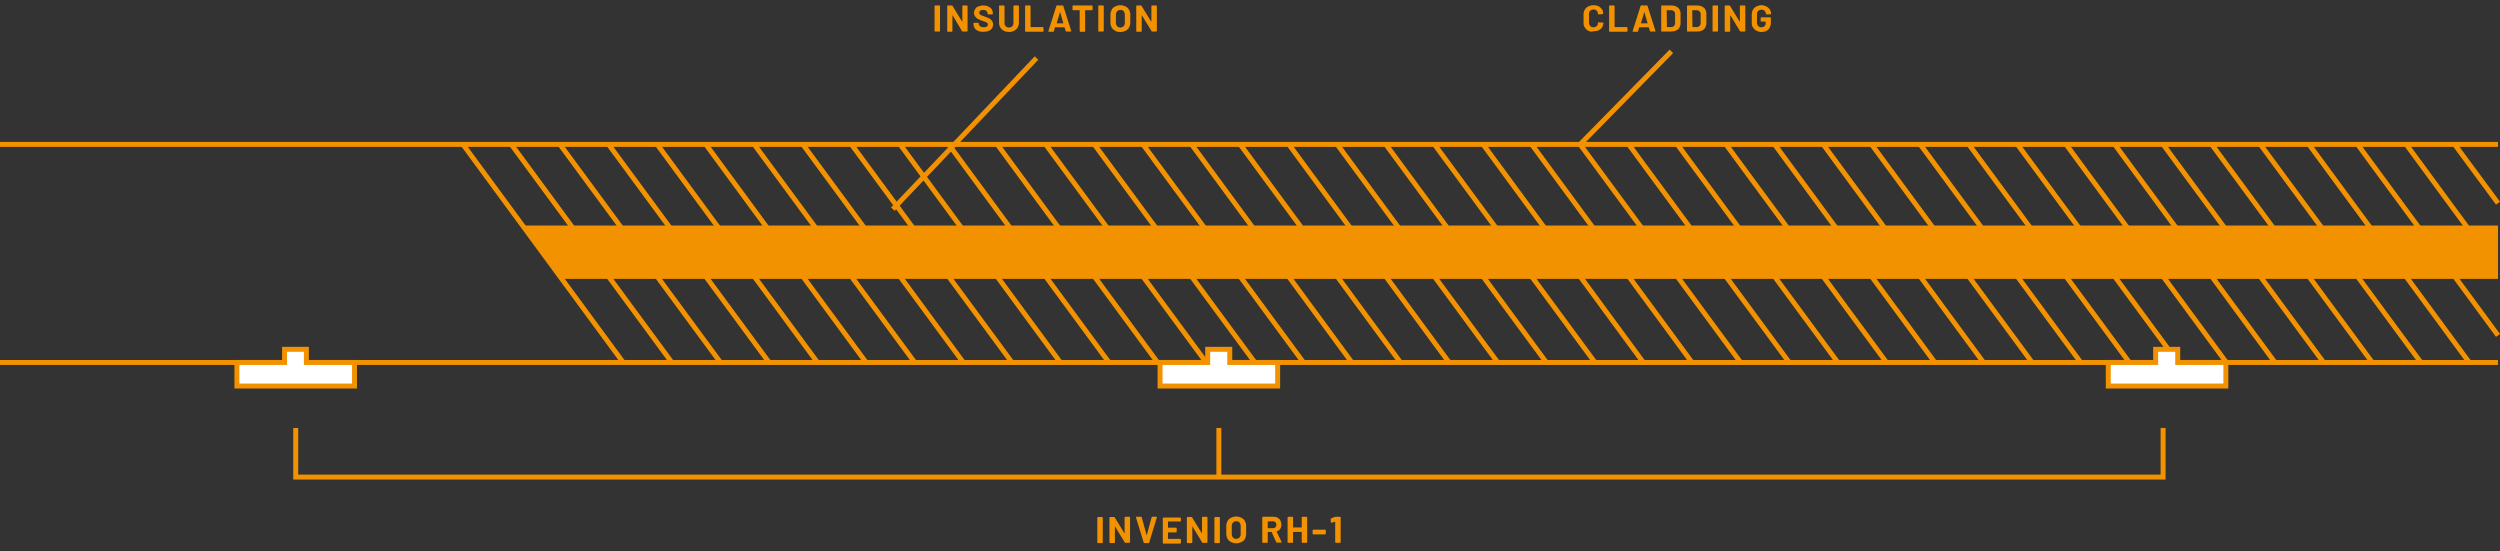
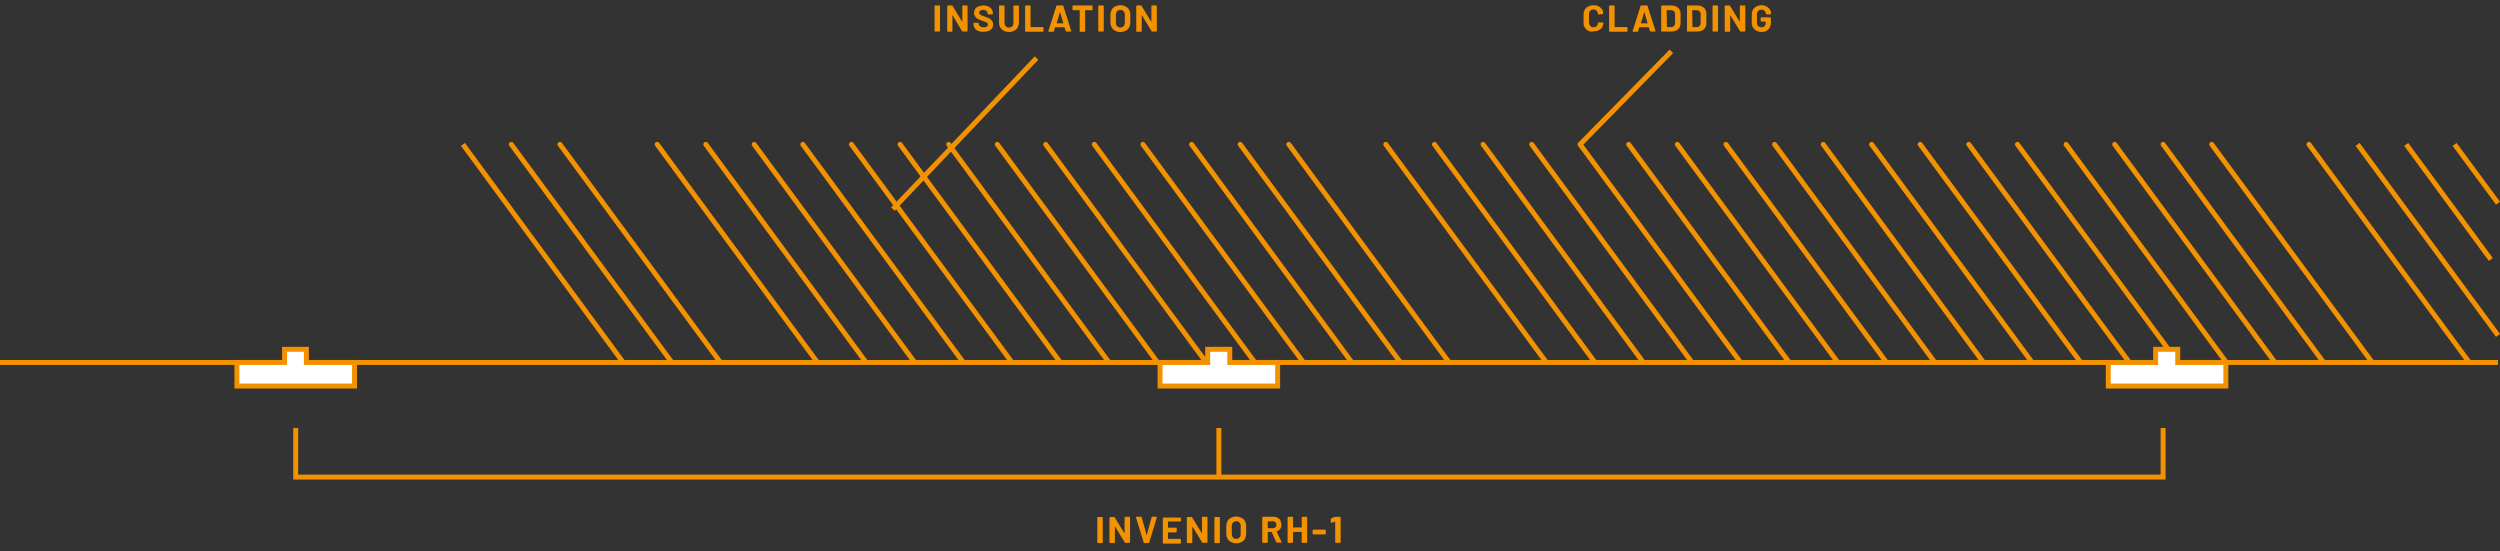
<svg xmlns="http://www.w3.org/2000/svg" version="1.1" id="Layer_1" x="0px" y="0px" viewBox="0 0 1007.7 222.2" style="enable-background:new 0 0 1007.7 222.2;" xml:space="preserve">
  <rect x="0" y="0" width="1007.7" height="222.2" fill="#333333" stroke="none" />
  <style type="text/css">
	.st0{fill:none;stroke:#F39200;stroke-width:2;stroke-miterlimit:10;}
	.st1{fill:#FFFFFF;stroke:#F39200;stroke-width:2;stroke-miterlimit:10;}
	.st2{fill:#F39200;}
	.st3{fill:#FAD090;stroke:#F39200;stroke-miterlimit:10;}
	.st4{fill:none;stroke:#F39200;stroke-width:2;stroke-linecap:round;stroke-linejoin:round;}
	.st5{fill:#FAD090;stroke:#F39200;stroke-width:0;stroke-linecap:round;stroke-linejoin:round;}
	.st6{fill:none;stroke:#F39200;stroke-width:2;}
	.st7{fill:#F39200;stroke:#F39200;stroke-width:2;}
</style>
-   <line class="st0" x1="0" y1="58.2" x2="1006.9" y2="58.2" />
  <line class="st0" x1="0" y1="146.1" x2="1006.9" y2="146.1" />
  <line class="st0" x1="186.6" y1="58.2" x2="251.2" y2="146.1" />
  <polygon class="st1" points="142.9,155.6 95.5,155.6 95.5,146.1 114.7,146.1 114.7,140.8 123.5,140.8 123.5,146.1 142.9,146.1 " />
-   <polygon class="st2" points="211,90.9 1006.9,90.9 1006.9,112.4 226.8,112.4 " />
  <polygon class="st3" points="877.8,146.1 877.8,146 877.8,146.1 " />
  <line class="st4" x1="270.8" y1="146.1" x2="206.1" y2="58.2" />
  <line class="st4" x1="225.7" y1="58.2" x2="290.4" y2="146.1" />
-   <line class="st4" x1="245.3" y1="58.2" x2="310" y2="146.1" />
  <line class="st4" x1="264.9" y1="58.2" x2="329.5" y2="146.1" />
  <line class="st4" x1="284.5" y1="58.2" x2="349.1" y2="146.1" />
  <line class="st4" x1="304" y1="58.2" x2="368.7" y2="146.1" />
  <line class="st4" x1="323.6" y1="58.2" x2="388.3" y2="146.1" />
  <line class="st4" x1="343.2" y1="58.2" x2="407.9" y2="146.1" />
  <line class="st4" x1="362.8" y1="58.2" x2="427.4" y2="146.1" />
  <line class="st4" x1="382.4" y1="58.2" x2="447" y2="146.1" />
  <line class="st4" x1="402" y1="58.2" x2="466.6" y2="146.1" />
  <line class="st4" x1="421.5" y1="58.2" x2="486.2" y2="146.1" />
  <line class="st4" x1="441.1" y1="58.2" x2="505.8" y2="146.1" />
  <line class="st4" x1="525.4" y1="146.1" x2="460.7" y2="58.2" />
  <line class="st4" x1="480.3" y1="58.2" x2="544.9" y2="146.1" />
  <line class="st4" x1="499.9" y1="58.2" x2="564.5" y2="146.1" />
  <line class="st4" x1="519.5" y1="58.2" x2="584.1" y2="146.1" />
-   <line class="st4" x1="539" y1="58.2" x2="603.7" y2="146.1" />
  <line class="st4" x1="558.6" y1="58.2" x2="623.3" y2="146.1" />
  <line class="st4" x1="578.2" y1="58.2" x2="642.9" y2="146.1" />
  <line class="st4" x1="597.8" y1="58.2" x2="662.4" y2="146.1" />
  <line class="st4" x1="617.4" y1="58.2" x2="682" y2="146.1" />
  <line class="st4" x1="636.9" y1="58.2" x2="701.6" y2="146.1" />
  <line class="st4" x1="656.5" y1="58.2" x2="721.2" y2="146.1" />
  <line class="st4" x1="676.1" y1="58.2" x2="740.8" y2="146.1" />
  <line class="st4" x1="695.7" y1="58.2" x2="760.4" y2="146.1" />
  <line class="st4" x1="715.3" y1="58.2" x2="779.9" y2="146.1" />
  <line class="st4" x1="734.9" y1="58.2" x2="799.5" y2="146.1" />
  <line class="st4" x1="754.4" y1="58.2" x2="819.1" y2="146.1" />
  <line class="st4" x1="774" y1="58.2" x2="838.7" y2="146.1" />
  <line class="st4" x1="793.6" y1="58.2" x2="858.3" y2="146.1" />
  <line class="st5" x1="877.8" y1="146.1" x2="877.8" y2="146" />
  <line class="st4" x1="813.2" y1="58.2" x2="874" y2="140.8" />
  <line class="st4" x1="897.4" y1="146.1" x2="832.8" y2="58.2" />
  <line class="st4" x1="852.4" y1="58.2" x2="917" y2="146.1" />
  <line class="st4" x1="871.9" y1="58.2" x2="936.6" y2="146.1" />
  <line class="st4" x1="891.5" y1="58.2" x2="956.2" y2="146.1" />
-   <line class="st4" x1="911.1" y1="58.2" x2="975.8" y2="146.1" />
  <line class="st4" x1="930.7" y1="58.2" x2="995.3" y2="146.1" />
  <line class="st6" x1="950.3" y1="58.2" x2="1006.9" y2="135.2" />
  <line class="st6" x1="969.9" y1="58.2" x2="1004" y2="104.6" />
  <line class="st6" x1="1006.9" y1="81.9" x2="989.4" y2="58.2" />
  <polygon class="st1" points="495.7,146.1 495.7,140.8 486.8,140.8 486.8,146.1 486.2,146.1 467.6,146.1 467.6,155.6 515,155.6   515,146.1 505.8,146.1 " />
  <polygon class="st1" points="877.8,146.1 877.8,146 877.8,140.8 874,140.8 868.9,140.8 868.9,146.1 858.3,146.1 849.8,146.1   849.8,155.6 897.2,155.6 897.2,146.1 877.8,146.1 " />
  <polyline class="st6" points="119.2,172.5 119.2,192.3 871.9,192.3 871.9,172.5 " />
  <line class="st6" x1="491.3" y1="192.3" x2="491.3" y2="172.5" />
  <g>
    <path class="st2" d="M442.4,218.8c0,0-0.1-0.1-0.1-0.1v-10.1c0,0,0-0.1,0.1-0.1s0.1-0.1,0.1-0.1h1.8c0,0,0.1,0,0.1,0.1   c0,0,0.1,0.1,0.1,0.1v10.1c0,0,0,0.1-0.1,0.1c0,0-0.1,0.1-0.1,0.1h-1.8C442.5,218.8,442.5,218.8,442.4,218.8z" />
    <path class="st2" d="M453.4,208.4c0,0,0.1-0.1,0.1-0.1h1.8c0,0,0.1,0,0.1,0.1s0.1,0.1,0.1,0.1v10.1c0,0,0,0.1-0.1,0.1   s-0.1,0.1-0.1,0.1h-1.7c-0.1,0-0.2,0-0.2-0.1l-3.9-6.4c0,0,0,0-0.1,0s0,0,0,0.1l0,6.3c0,0,0,0.1-0.1,0.1c0,0-0.1,0.1-0.1,0.1h-1.8   c-0.1,0-0.1,0-0.1-0.1s-0.1-0.1-0.1-0.1v-10.1c0,0,0-0.1,0.1-0.1s0.1-0.1,0.1-0.1h1.7c0.1,0,0.2,0,0.2,0.1l3.9,6.4c0,0,0,0,0.1,0   c0,0,0,0,0-0.1l0-6.3C453.4,208.5,453.4,208.4,453.4,208.4z" />
    <path class="st2" d="M461,218.7l-3.1-10.1l0-0.1c0-0.1,0.1-0.2,0.2-0.2h1.9c0.1,0,0.2,0,0.2,0.2l2,7.3c0,0,0,0,0,0s0,0,0,0l2-7.3   c0-0.1,0.1-0.2,0.2-0.2h1.8c0.1,0,0.1,0,0.1,0.1c0,0,0,0.1,0,0.2l-3.1,10.1c0,0.1-0.1,0.2-0.2,0.2h-1.9   C461.1,218.8,461,218.8,461,218.7z" />
    <path class="st2" d="M475.9,210.1c0,0-0.1,0.1-0.1,0.1h-4.9c-0.1,0-0.1,0-0.1,0.1v2.3c0,0.1,0,0.1,0.1,0.1h3.2c0,0,0.1,0,0.1,0.1   c0,0,0.1,0.1,0.1,0.1v1.5c0,0.1,0,0.1-0.1,0.1c0,0-0.1,0.1-0.1,0.1h-3.2c-0.1,0-0.1,0-0.1,0.1v2.4c0,0,0,0.1,0.1,0.1h4.9   c0,0,0.1,0,0.1,0.1s0.1,0.1,0.1,0.1v1.5c0,0,0,0.1-0.1,0.1s-0.1,0.1-0.1,0.1h-6.9c-0.1,0-0.1,0-0.1-0.1s-0.1-0.1-0.1-0.1v-10.1   c0,0,0-0.1,0.1-0.1s0.1-0.1,0.1-0.1h6.9c0,0,0.1,0,0.1,0.1s0.1,0.1,0.1,0.1v1.5C476,210,475.9,210.1,475.9,210.1z" />
    <path class="st2" d="M484.6,208.4c0,0,0.1-0.1,0.1-0.1h1.8c0,0,0.1,0,0.1,0.1s0.1,0.1,0.1,0.1v10.1c0,0,0,0.1-0.1,0.1   s-0.1,0.1-0.1,0.1h-1.7c-0.1,0-0.2,0-0.2-0.1l-3.9-6.4c0,0,0,0-0.1,0s0,0,0,0.1l0,6.3c0,0,0,0.1-0.1,0.1c0,0-0.1,0.1-0.1,0.1h-1.8   c-0.1,0-0.1,0-0.1-0.1s-0.1-0.1-0.1-0.1v-10.1c0,0,0-0.1,0.1-0.1s0.1-0.1,0.1-0.1h1.7c0.1,0,0.2,0,0.2,0.1l3.9,6.4c0,0,0,0,0.1,0   c0,0,0,0,0-0.1l0-6.3C484.5,208.5,484.5,208.4,484.6,208.4z" />
    <path class="st2" d="M489.6,218.8c0,0-0.1-0.1-0.1-0.1v-10.1c0,0,0-0.1,0.1-0.1s0.1-0.1,0.1-0.1h1.8c0,0,0.1,0,0.1,0.1   c0,0,0.1,0.1,0.1,0.1v10.1c0,0,0,0.1-0.1,0.1c0,0-0.1,0.1-0.1,0.1h-1.8C489.6,218.8,489.6,218.8,489.6,218.8z" />
    <path class="st2" d="M496.2,218.5c-0.6-0.3-1.1-0.8-1.4-1.3c-0.3-0.6-0.5-1.2-0.5-2V212c0-0.7,0.2-1.4,0.5-2c0.3-0.6,0.8-1,1.4-1.3   c0.6-0.3,1.3-0.5,2.1-0.5c0.8,0,1.5,0.2,2.1,0.5c0.6,0.3,1.1,0.8,1.4,1.3c0.3,0.6,0.5,1.2,0.5,2v3.2c0,0.8-0.2,1.4-0.5,2   c-0.3,0.6-0.8,1-1.4,1.3c-0.6,0.3-1.3,0.5-2.1,0.5C497.5,219,496.8,218.8,496.2,218.5z M499.6,216.7c0.3-0.4,0.5-0.8,0.5-1.4V212   c0-0.6-0.2-1-0.5-1.4c-0.3-0.4-0.8-0.5-1.3-0.5c-0.5,0-1,0.2-1.3,0.5c-0.3,0.4-0.5,0.8-0.5,1.4v3.3c0,0.6,0.2,1,0.5,1.4   c0.3,0.3,0.8,0.5,1.3,0.5S499.2,217,499.6,216.7z" />
    <path class="st2" d="M514.5,218.7l-1.9-4.2c0,0,0-0.1-0.1-0.1h-1.4c0,0-0.1,0-0.1,0.1v4.1c0,0,0,0.1-0.1,0.1c0,0-0.1,0.1-0.1,0.1   h-1.8c0,0-0.1,0-0.1-0.1s-0.1-0.1-0.1-0.1v-10.1c0,0,0-0.1,0.1-0.1s0.1-0.1,0.1-0.1h4.3c0.6,0,1.2,0.1,1.7,0.4   c0.5,0.3,0.9,0.6,1.1,1.1s0.4,1,0.4,1.7c0,0.7-0.2,1.3-0.5,1.7c-0.3,0.5-0.8,0.8-1.4,1c-0.1,0-0.1,0.1,0,0.1l2,4.2c0,0,0,0.1,0,0.1   c0,0.1-0.1,0.1-0.2,0.1h-1.8C514.6,218.8,514.5,218.8,514.5,218.7z M511,210.2v2.6c0,0,0,0.1,0.1,0.1h2c0.4,0,0.8-0.1,1-0.4   c0.3-0.2,0.4-0.6,0.4-1c0-0.4-0.1-0.7-0.4-1c-0.3-0.3-0.6-0.4-1-0.4L511,210.2C511.1,210.2,511,210.2,511,210.2z" />
    <path class="st2" d="M524.8,208.4c0,0,0.1-0.1,0.1-0.1h1.8c0,0,0.1,0,0.1,0.1s0.1,0.1,0.1,0.1v10.1c0,0,0,0.1-0.1,0.1   s-0.1,0.1-0.1,0.1h-1.8c0,0-0.1,0-0.1-0.1s-0.1-0.1-0.1-0.1v-4.1c0,0,0-0.1-0.1-0.1h-3.3c0,0-0.1,0-0.1,0.1v4.1c0,0,0,0.1-0.1,0.1   c0,0-0.1,0.1-0.1,0.1h-1.8c0,0-0.1,0-0.1-0.1s-0.1-0.1-0.1-0.1v-10.1c0,0,0-0.1,0.1-0.1s0.1-0.1,0.1-0.1h1.8c0,0,0.1,0,0.1,0.1   c0,0,0.1,0.1,0.1,0.1v4c0,0.1,0,0.1,0.1,0.1h3.3c0,0,0.1,0,0.1-0.1v-4C524.8,208.5,524.8,208.4,524.8,208.4z" />
    <path class="st2" d="M529.2,215.3c0,0-0.1-0.1-0.1-0.1v-1.5c0,0,0-0.1,0.1-0.1s0.1-0.1,0.1-0.1h4.9c0.1,0,0.1,0,0.1,0.1   s0.1,0.1,0.1,0.1v1.5c0,0,0,0.1-0.1,0.1s-0.1,0.1-0.1,0.1h-4.9C529.3,215.3,529.3,215.3,529.2,215.3z" />
    <path class="st2" d="M538.4,208.3h1.8c0,0,0.1,0,0.1,0.1c0,0,0.1,0.1,0.1,0.1v10.1c0,0,0,0.1-0.1,0.1c0,0-0.1,0.1-0.1,0.1h-1.8   c-0.1,0-0.1,0-0.1-0.1s-0.1-0.1-0.1-0.1v-8.2c0,0,0,0,0-0.1c0,0,0,0-0.1,0l-1.5,0.4l-0.1,0c-0.1,0-0.1-0.1-0.1-0.2l0-1.3   c0-0.1,0-0.2,0.1-0.2l1.6-0.7C538.2,208.4,538.3,208.3,538.4,208.3z" />
  </g>
  <g>
    <path class="st2" d="M376.8,12.7c0,0-0.1-0.1-0.1-0.1V2.4c0,0,0-0.1,0.1-0.1s0.1-0.1,0.1-0.1h1.8c0,0,0.1,0,0.1,0.1   c0,0,0.1,0.1,0.1,0.1v10.1c0,0,0,0.1-0.1,0.1c0,0-0.1,0.1-0.1,0.1H377C376.9,12.8,376.9,12.7,376.8,12.7z" />
    <path class="st2" d="M387.9,2.3c0,0,0.1-0.1,0.1-0.1h1.8c0,0,0.1,0,0.1,0.1s0.1,0.1,0.1,0.1v10.1c0,0,0,0.1-0.1,0.1   s-0.1,0.1-0.1,0.1H388c-0.1,0-0.2,0-0.2-0.1L384,6.2c0,0,0,0-0.1,0s0,0,0,0.1l0,6.3c0,0,0,0.1-0.1,0.1c0,0-0.1,0.1-0.1,0.1H382   c-0.1,0-0.1,0-0.1-0.1s-0.1-0.1-0.1-0.1V2.4c0,0,0-0.1,0.1-0.1s0.1-0.1,0.1-0.1h1.7c0.1,0,0.2,0,0.2,0.1l3.9,6.4c0,0,0,0,0.1,0   c0,0,0,0,0-0.1l0-6.3C387.8,2.4,387.8,2.3,387.9,2.3z" />
    <path class="st2" d="M394.3,12.5c-0.6-0.3-1.1-0.6-1.4-1.1c-0.3-0.5-0.5-1-0.5-1.7V9.4c0,0,0-0.1,0.1-0.1s0.1-0.1,0.1-0.1h1.7   c0,0,0.1,0,0.1,0.1c0,0,0.1,0.1,0.1,0.1v0.2c0,0.4,0.2,0.7,0.6,1c0.4,0.3,0.9,0.4,1.5,0.4c0.5,0,0.9-0.1,1.2-0.3   c0.3-0.2,0.4-0.5,0.4-0.8c0-0.2-0.1-0.4-0.2-0.6c-0.2-0.2-0.4-0.3-0.7-0.4c-0.3-0.1-0.7-0.3-1.3-0.5c-0.7-0.2-1.2-0.5-1.7-0.7   s-0.9-0.6-1.2-1s-0.5-0.9-0.5-1.5c0-0.6,0.2-1.1,0.5-1.6c0.3-0.5,0.7-0.8,1.3-1s1.2-0.4,1.9-0.4c0.8,0,1.4,0.1,2,0.4   c0.6,0.3,1.1,0.6,1.4,1.1c0.3,0.5,0.5,1,0.5,1.7v0.2c0,0,0,0.1-0.1,0.1c0,0-0.1,0.1-0.1,0.1h-1.7c-0.1,0-0.1,0-0.1-0.1   c0,0-0.1-0.1-0.1-0.1V5.5c0-0.4-0.2-0.8-0.5-1.1c-0.3-0.3-0.8-0.4-1.4-0.4c-0.5,0-0.8,0.1-1.1,0.3c-0.3,0.2-0.4,0.5-0.4,0.8   c0,0.2,0.1,0.5,0.2,0.6c0.2,0.2,0.4,0.3,0.7,0.5c0.3,0.1,0.8,0.3,1.4,0.5c0.7,0.3,1.3,0.5,1.7,0.7c0.4,0.2,0.8,0.5,1.1,0.9   c0.3,0.4,0.5,0.9,0.5,1.5c0,0.9-0.3,1.7-1,2.2s-1.6,0.8-2.8,0.8C395.6,12.9,394.9,12.7,394.3,12.5z" />
    <path class="st2" d="M404.6,12.4c-0.6-0.3-1-0.7-1.4-1.3c-0.3-0.5-0.5-1.2-0.5-1.9V2.4c0,0,0-0.1,0.1-0.1c0,0,0.1-0.1,0.1-0.1h1.8   c0,0,0.1,0,0.1,0.1s0.1,0.1,0.1,0.1v6.9c0,0.5,0.2,1,0.5,1.3s0.8,0.5,1.3,0.5c0.5,0,1-0.2,1.3-0.5c0.3-0.3,0.5-0.8,0.5-1.3V2.4   c0,0,0-0.1,0.1-0.1s0.1-0.1,0.1-0.1h1.8c0,0,0.1,0,0.1,0.1c0,0,0.1,0.1,0.1,0.1v6.8c0,0.7-0.2,1.3-0.5,1.9c-0.3,0.5-0.8,1-1.4,1.3   s-1.3,0.5-2,0.5S405.1,12.7,404.6,12.4z" />
    <path class="st2" d="M413.3,12.7c0,0-0.1-0.1-0.1-0.1V2.4c0,0,0-0.1,0.1-0.1s0.1-0.1,0.1-0.1h1.8c0,0,0.1,0,0.1,0.1   c0,0,0.1,0.1,0.1,0.1v8.4c0,0,0,0.1,0.1,0.1h4.9c0.1,0,0.1,0,0.1,0.1c0,0,0.1,0.1,0.1,0.1v1.5c0,0,0,0.1-0.1,0.1   c0,0-0.1,0.1-0.1,0.1h-6.9C413.4,12.8,413.4,12.7,413.3,12.7z" />
    <path class="st2" d="M429.6,12.6l-0.5-1.5c0,0,0-0.1-0.1-0.1h-3.7c0,0-0.1,0-0.1,0.1l-0.4,1.5c0,0.1-0.1,0.2-0.2,0.2h-1.9   c-0.1,0-0.1,0-0.1-0.1c0,0,0-0.1,0-0.2l3.2-10.1c0-0.1,0.1-0.2,0.2-0.2h2.4c0.1,0,0.2,0,0.2,0.2l3.2,10.1c0,0,0,0,0,0.1   c0,0.1-0.1,0.1-0.2,0.1h-1.9C429.7,12.8,429.7,12.7,429.6,12.6z M425.9,9.4h2.6c0.1,0,0.1,0,0.1-0.1l-1.3-4.5c0,0,0-0.1,0-0.1   s0,0,0,0.1L425.9,9.4C425.9,9.4,425.9,9.4,425.9,9.4z" />
    <path class="st2" d="M440.3,2.3c0,0,0.1,0.1,0.1,0.1v1.5c0,0,0,0.1-0.1,0.1c0,0-0.1,0.1-0.1,0.1h-2.7c-0.1,0-0.1,0-0.1,0.1v8.4   c0,0,0,0.1-0.1,0.1c0,0-0.1,0.1-0.1,0.1h-1.8c0,0-0.1,0-0.1-0.1s-0.1-0.1-0.1-0.1V4.2c0,0,0-0.1-0.1-0.1h-2.6c-0.1,0-0.1,0-0.1-0.1   c0,0-0.1-0.1-0.1-0.1V2.4c0,0,0-0.1,0.1-0.1c0,0,0.1-0.1,0.1-0.1h7.6C440.3,2.2,440.3,2.3,440.3,2.3z" />
    <path class="st2" d="M442.8,12.7c0,0-0.1-0.1-0.1-0.1V2.4c0,0,0-0.1,0.1-0.1s0.1-0.1,0.1-0.1h1.8c0,0,0.1,0,0.1,0.1   c0,0,0.1,0.1,0.1,0.1v10.1c0,0,0,0.1-0.1,0.1c0,0-0.1,0.1-0.1,0.1H443C442.9,12.8,442.9,12.7,442.8,12.7z" />
    <path class="st2" d="M449.5,12.4c-0.6-0.3-1.1-0.8-1.4-1.3c-0.3-0.6-0.5-1.2-0.5-2V5.9c0-0.7,0.2-1.4,0.5-2c0.3-0.6,0.8-1,1.4-1.3   c0.6-0.3,1.3-0.5,2.1-0.5c0.8,0,1.5,0.2,2.1,0.5s1.1,0.8,1.4,1.3c0.3,0.6,0.5,1.2,0.5,2v3.2c0,0.8-0.2,1.4-0.5,2   c-0.3,0.6-0.8,1-1.4,1.3c-0.6,0.3-1.3,0.5-2.1,0.5C450.7,12.9,450.1,12.8,449.5,12.4z M452.9,10.6c0.3-0.4,0.5-0.8,0.5-1.4V5.9   c0-0.6-0.2-1-0.5-1.4c-0.3-0.4-0.8-0.5-1.3-0.5c-0.5,0-1,0.2-1.3,0.5c-0.3,0.4-0.5,0.8-0.5,1.4v3.3c0,0.6,0.2,1,0.5,1.4   c0.3,0.3,0.8,0.5,1.3,0.5S452.5,10.9,452.9,10.6z" />
    <path class="st2" d="M464.2,2.3c0,0,0.1-0.1,0.1-0.1h1.8c0,0,0.1,0,0.1,0.1c0,0,0.1,0.1,0.1,0.1v10.1c0,0,0,0.1-0.1,0.1   c0,0-0.1,0.1-0.1,0.1h-1.7c-0.1,0-0.2,0-0.2-0.1l-3.9-6.4c0,0,0,0-0.1,0c0,0,0,0,0,0.1l0,6.3c0,0,0,0.1-0.1,0.1s-0.1,0.1-0.1,0.1   h-1.8c0,0-0.1,0-0.1-0.1c0,0-0.1-0.1-0.1-0.1V2.4c0,0,0-0.1,0.1-0.1c0,0,0.1-0.1,0.1-0.1h1.7c0.1,0,0.2,0,0.2,0.1l3.9,6.4   c0,0,0,0,0.1,0c0,0,0,0,0-0.1l0-6.3C464.2,2.4,464.2,2.3,464.2,2.3z" />
  </g>
  <g>
    <path class="st2" d="M640.2,12.4c-0.6-0.3-1-0.7-1.4-1.3s-0.5-1.2-0.5-1.9V5.8c0-0.7,0.2-1.4,0.5-1.9c0.3-0.6,0.8-1,1.4-1.3   s1.3-0.5,2.1-0.5c0.8,0,1.4,0.1,2,0.4s1,0.7,1.4,1.2s0.5,1.1,0.5,1.8c0,0.1-0.1,0.1-0.2,0.2l-1.8,0.1h0c-0.1,0-0.1-0.1-0.1-0.2   c0-0.5-0.2-1-0.5-1.3c-0.3-0.3-0.8-0.5-1.3-0.5c-0.5,0-1,0.2-1.3,0.5c-0.3,0.3-0.5,0.7-0.5,1.3v3.6c0,0.5,0.2,0.9,0.5,1.3   c0.3,0.3,0.8,0.5,1.3,0.5c0.5,0,1-0.2,1.3-0.5c0.3-0.3,0.5-0.7,0.5-1.3c0-0.1,0.1-0.2,0.2-0.2l1.8,0.1c0,0,0.1,0,0.1,0   c0,0,0.1,0.1,0.1,0.1c0,0.7-0.2,1.3-0.5,1.8s-0.8,0.9-1.4,1.2c-0.6,0.3-1.3,0.4-2,0.4C641.4,12.9,640.8,12.7,640.2,12.4z" />
    <path class="st2" d="M648.7,12.7c0,0-0.1-0.1-0.1-0.1V2.4c0,0,0-0.1,0.1-0.1s0.1-0.1,0.1-0.1h1.8c0,0,0.1,0,0.1,0.1   s0.1,0.1,0.1,0.1v8.4c0,0,0,0.1,0.1,0.1h4.9c0.1,0,0.1,0,0.1,0.1s0.1,0.1,0.1,0.1v1.5c0,0,0,0.1-0.1,0.1s-0.1,0.1-0.1,0.1h-6.9   C648.8,12.8,648.8,12.7,648.7,12.7z" />
    <path class="st2" d="M665.1,12.6l-0.5-1.5c0,0,0-0.1-0.1-0.1h-3.7c0,0-0.1,0-0.1,0.1l-0.4,1.5c0,0.1-0.1,0.2-0.2,0.2h-1.9   c-0.1,0-0.1,0-0.1-0.1s0-0.1,0-0.2l3.2-10.1c0-0.1,0.1-0.2,0.2-0.2h2.4c0.1,0,0.2,0,0.2,0.2l3.2,10.1c0,0,0,0,0,0.1   c0,0.1-0.1,0.1-0.2,0.1h-1.9C665.2,12.8,665.1,12.7,665.1,12.6z M661.4,9.4h2.6c0.1,0,0.1,0,0.1-0.1l-1.3-4.5c0,0,0-0.1,0-0.1   c0,0,0,0,0,0.1L661.4,9.4C661.3,9.4,661.3,9.4,661.4,9.4z" />
    <path class="st2" d="M669.7,12.7c0,0-0.1-0.1-0.1-0.1V2.4c0,0,0-0.1,0.1-0.1s0.1-0.1,0.1-0.1h3.8c0.8,0,1.4,0.1,2,0.4   c0.6,0.3,1,0.6,1.3,1.1c0.3,0.5,0.5,1,0.5,1.7v4.1c0,0.6-0.2,1.2-0.5,1.7c-0.3,0.5-0.7,0.9-1.3,1.1c-0.6,0.3-1.2,0.4-2,0.4h-3.8   C669.8,12.8,669.8,12.7,669.7,12.7z M671.9,10.9h1.8c0.5,0,0.8-0.2,1.1-0.5c0.3-0.3,0.4-0.7,0.4-1.2V5.8c0-0.5-0.1-0.9-0.4-1.2   c-0.3-0.3-0.7-0.5-1.1-0.5h-1.8c-0.1,0-0.1,0-0.1,0.1L671.9,10.9C671.8,10.9,671.8,10.9,671.9,10.9z" />
    <path class="st2" d="M680.1,12.7c0,0-0.1-0.1-0.1-0.1V2.4c0,0,0-0.1,0.1-0.1s0.1-0.1,0.1-0.1h3.8c0.8,0,1.4,0.1,2,0.4   c0.6,0.3,1,0.6,1.3,1.1c0.3,0.5,0.5,1,0.5,1.7v4.1c0,0.6-0.2,1.2-0.5,1.7c-0.3,0.5-0.7,0.9-1.3,1.1c-0.6,0.3-1.2,0.4-2,0.4h-3.8   C680.1,12.8,680.1,12.7,680.1,12.7z M682.2,10.9h1.8c0.5,0,0.8-0.2,1.1-0.5c0.3-0.3,0.4-0.7,0.4-1.2V5.8c0-0.5-0.1-0.9-0.4-1.2   c-0.3-0.3-0.7-0.5-1.1-0.5h-1.8c-0.1,0-0.1,0-0.1,0.1L682.2,10.9C682.1,10.9,682.2,10.9,682.2,10.9z" />
    <path class="st2" d="M690.4,12.7c0,0-0.1-0.1-0.1-0.1V2.4c0,0,0-0.1,0.1-0.1s0.1-0.1,0.1-0.1h1.8c0,0,0.1,0,0.1,0.1   c0,0,0.1,0.1,0.1,0.1v10.1c0,0,0,0.1-0.1,0.1c0,0-0.1,0.1-0.1,0.1h-1.8C690.5,12.8,690.4,12.7,690.4,12.7z" />
    <path class="st2" d="M701.4,2.3c0,0,0.1-0.1,0.1-0.1h1.8c0,0,0.1,0,0.1,0.1s0.1,0.1,0.1,0.1v10.1c0,0,0,0.1-0.1,0.1   s-0.1,0.1-0.1,0.1h-1.7c-0.1,0-0.2,0-0.2-0.1l-3.9-6.4c0,0,0,0-0.1,0c0,0,0,0,0,0.1l0,6.3c0,0,0,0.1-0.1,0.1s-0.1,0.1-0.1,0.1h-1.8   c-0.1,0-0.1,0-0.1-0.1s-0.1-0.1-0.1-0.1V2.4c0,0,0-0.1,0.1-0.1s0.1-0.1,0.1-0.1h1.7c0.1,0,0.2,0,0.2,0.1l3.9,6.4c0,0,0,0,0.1,0   c0,0,0,0,0-0.1l0-6.3C701.4,2.4,701.4,2.3,701.4,2.3z" />
    <path class="st2" d="M708,12.4c-0.6-0.3-1-0.7-1.4-1.3s-0.5-1.2-0.5-1.9V5.8c0-0.7,0.2-1.4,0.5-1.9c0.3-0.6,0.8-1,1.4-1.3   c0.6-0.3,1.3-0.5,2-0.5c0.8,0,1.4,0.2,2,0.5c0.6,0.3,1,0.7,1.4,1.2c0.3,0.5,0.5,1.1,0.5,1.7v0.1c0,0,0,0.1-0.1,0.1   s-0.1,0.1-0.1,0.1H712c0,0-0.1,0-0.1-0.1s-0.1-0.1-0.1-0.1v0c0-0.5-0.2-0.8-0.5-1.2c-0.3-0.3-0.7-0.5-1.3-0.5c-0.5,0-1,0.2-1.3,0.5   s-0.5,0.8-0.5,1.3v3.5c0,0.5,0.2,1,0.5,1.3c0.3,0.3,0.8,0.5,1.3,0.5c0.5,0,0.9-0.1,1.2-0.4c0.3-0.3,0.5-0.7,0.5-1.1V8.8   c0,0,0-0.1-0.1-0.1h-1.7c-0.1,0-0.1,0-0.1-0.1c0,0-0.1-0.1-0.1-0.1V7.2c0,0,0-0.1,0.1-0.1c0,0,0.1-0.1,0.1-0.1h3.7   c0,0,0.1,0,0.1,0.1s0.1,0.1,0.1,0.1v2c0,0.8-0.2,1.4-0.5,2c-0.3,0.6-0.8,1-1.4,1.3c-0.6,0.3-1.3,0.4-2,0.4   C709.3,12.9,708.6,12.7,708,12.4z" />
  </g>
  <line class="st7" x1="417.8" y1="23.4" x2="359.9" y2="84.3" />
  <line class="st7" x1="673.7" y1="20.7" x2="636.9" y2="58.2" />
</svg>